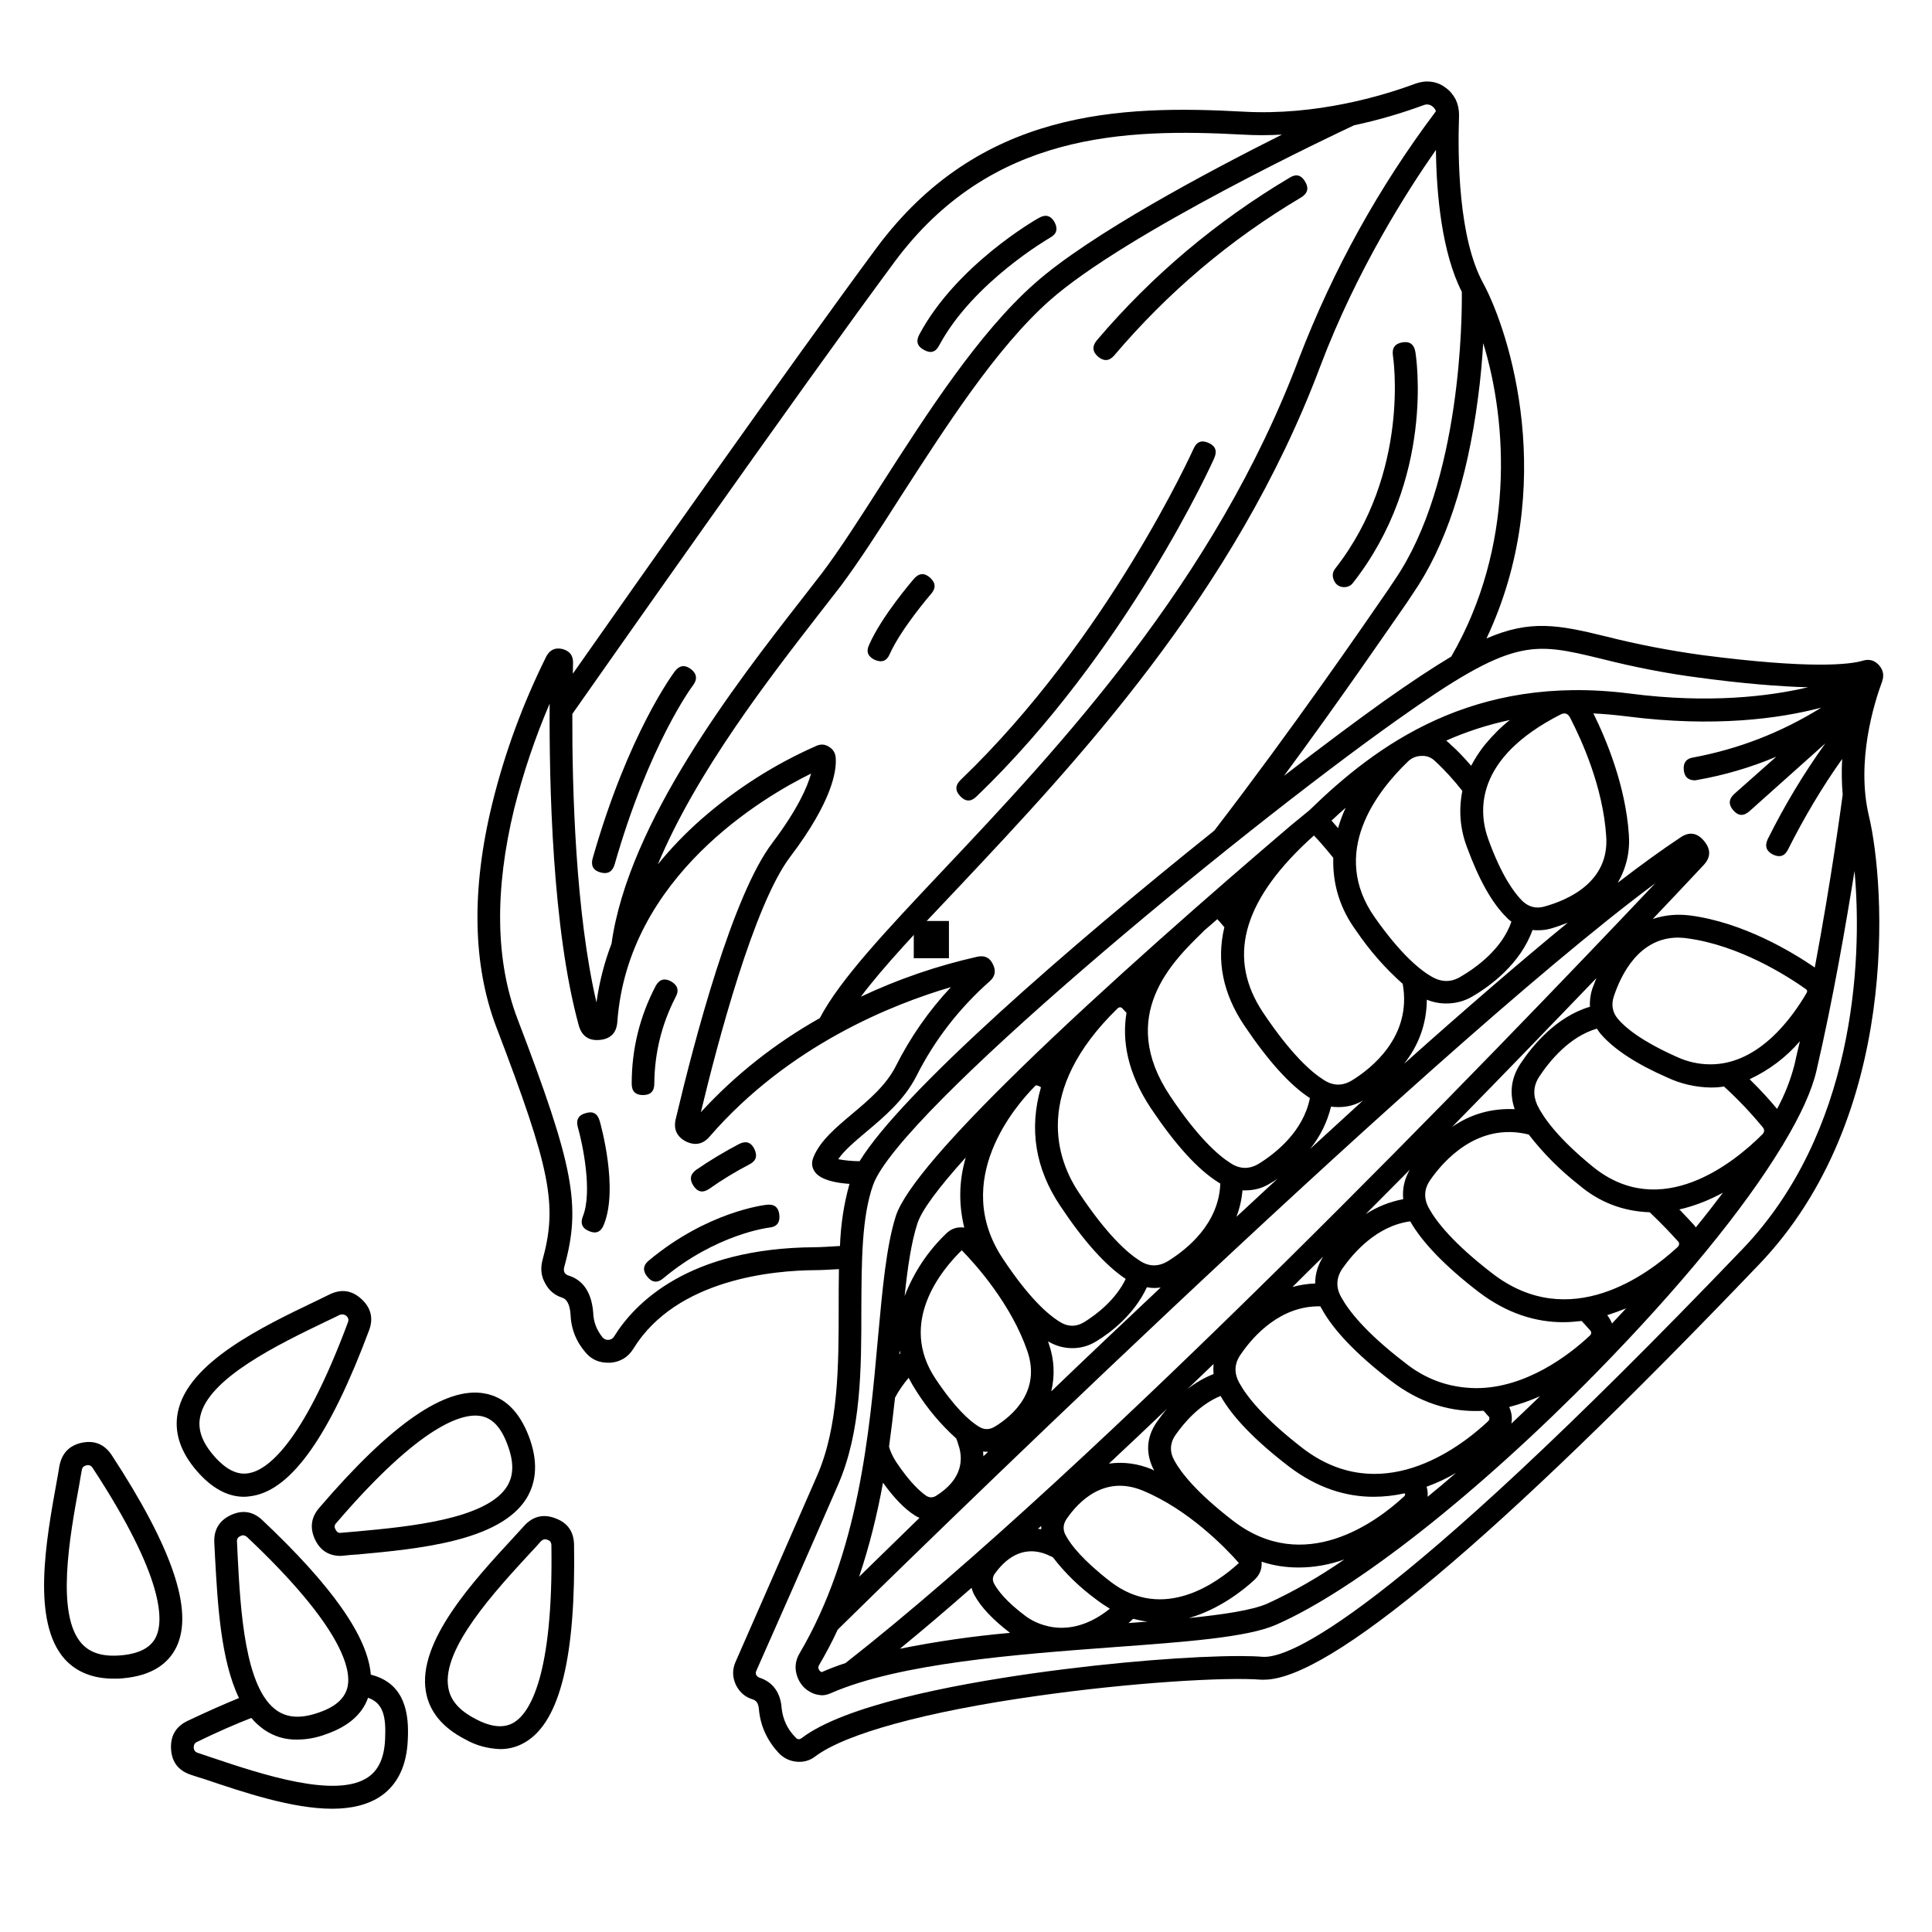
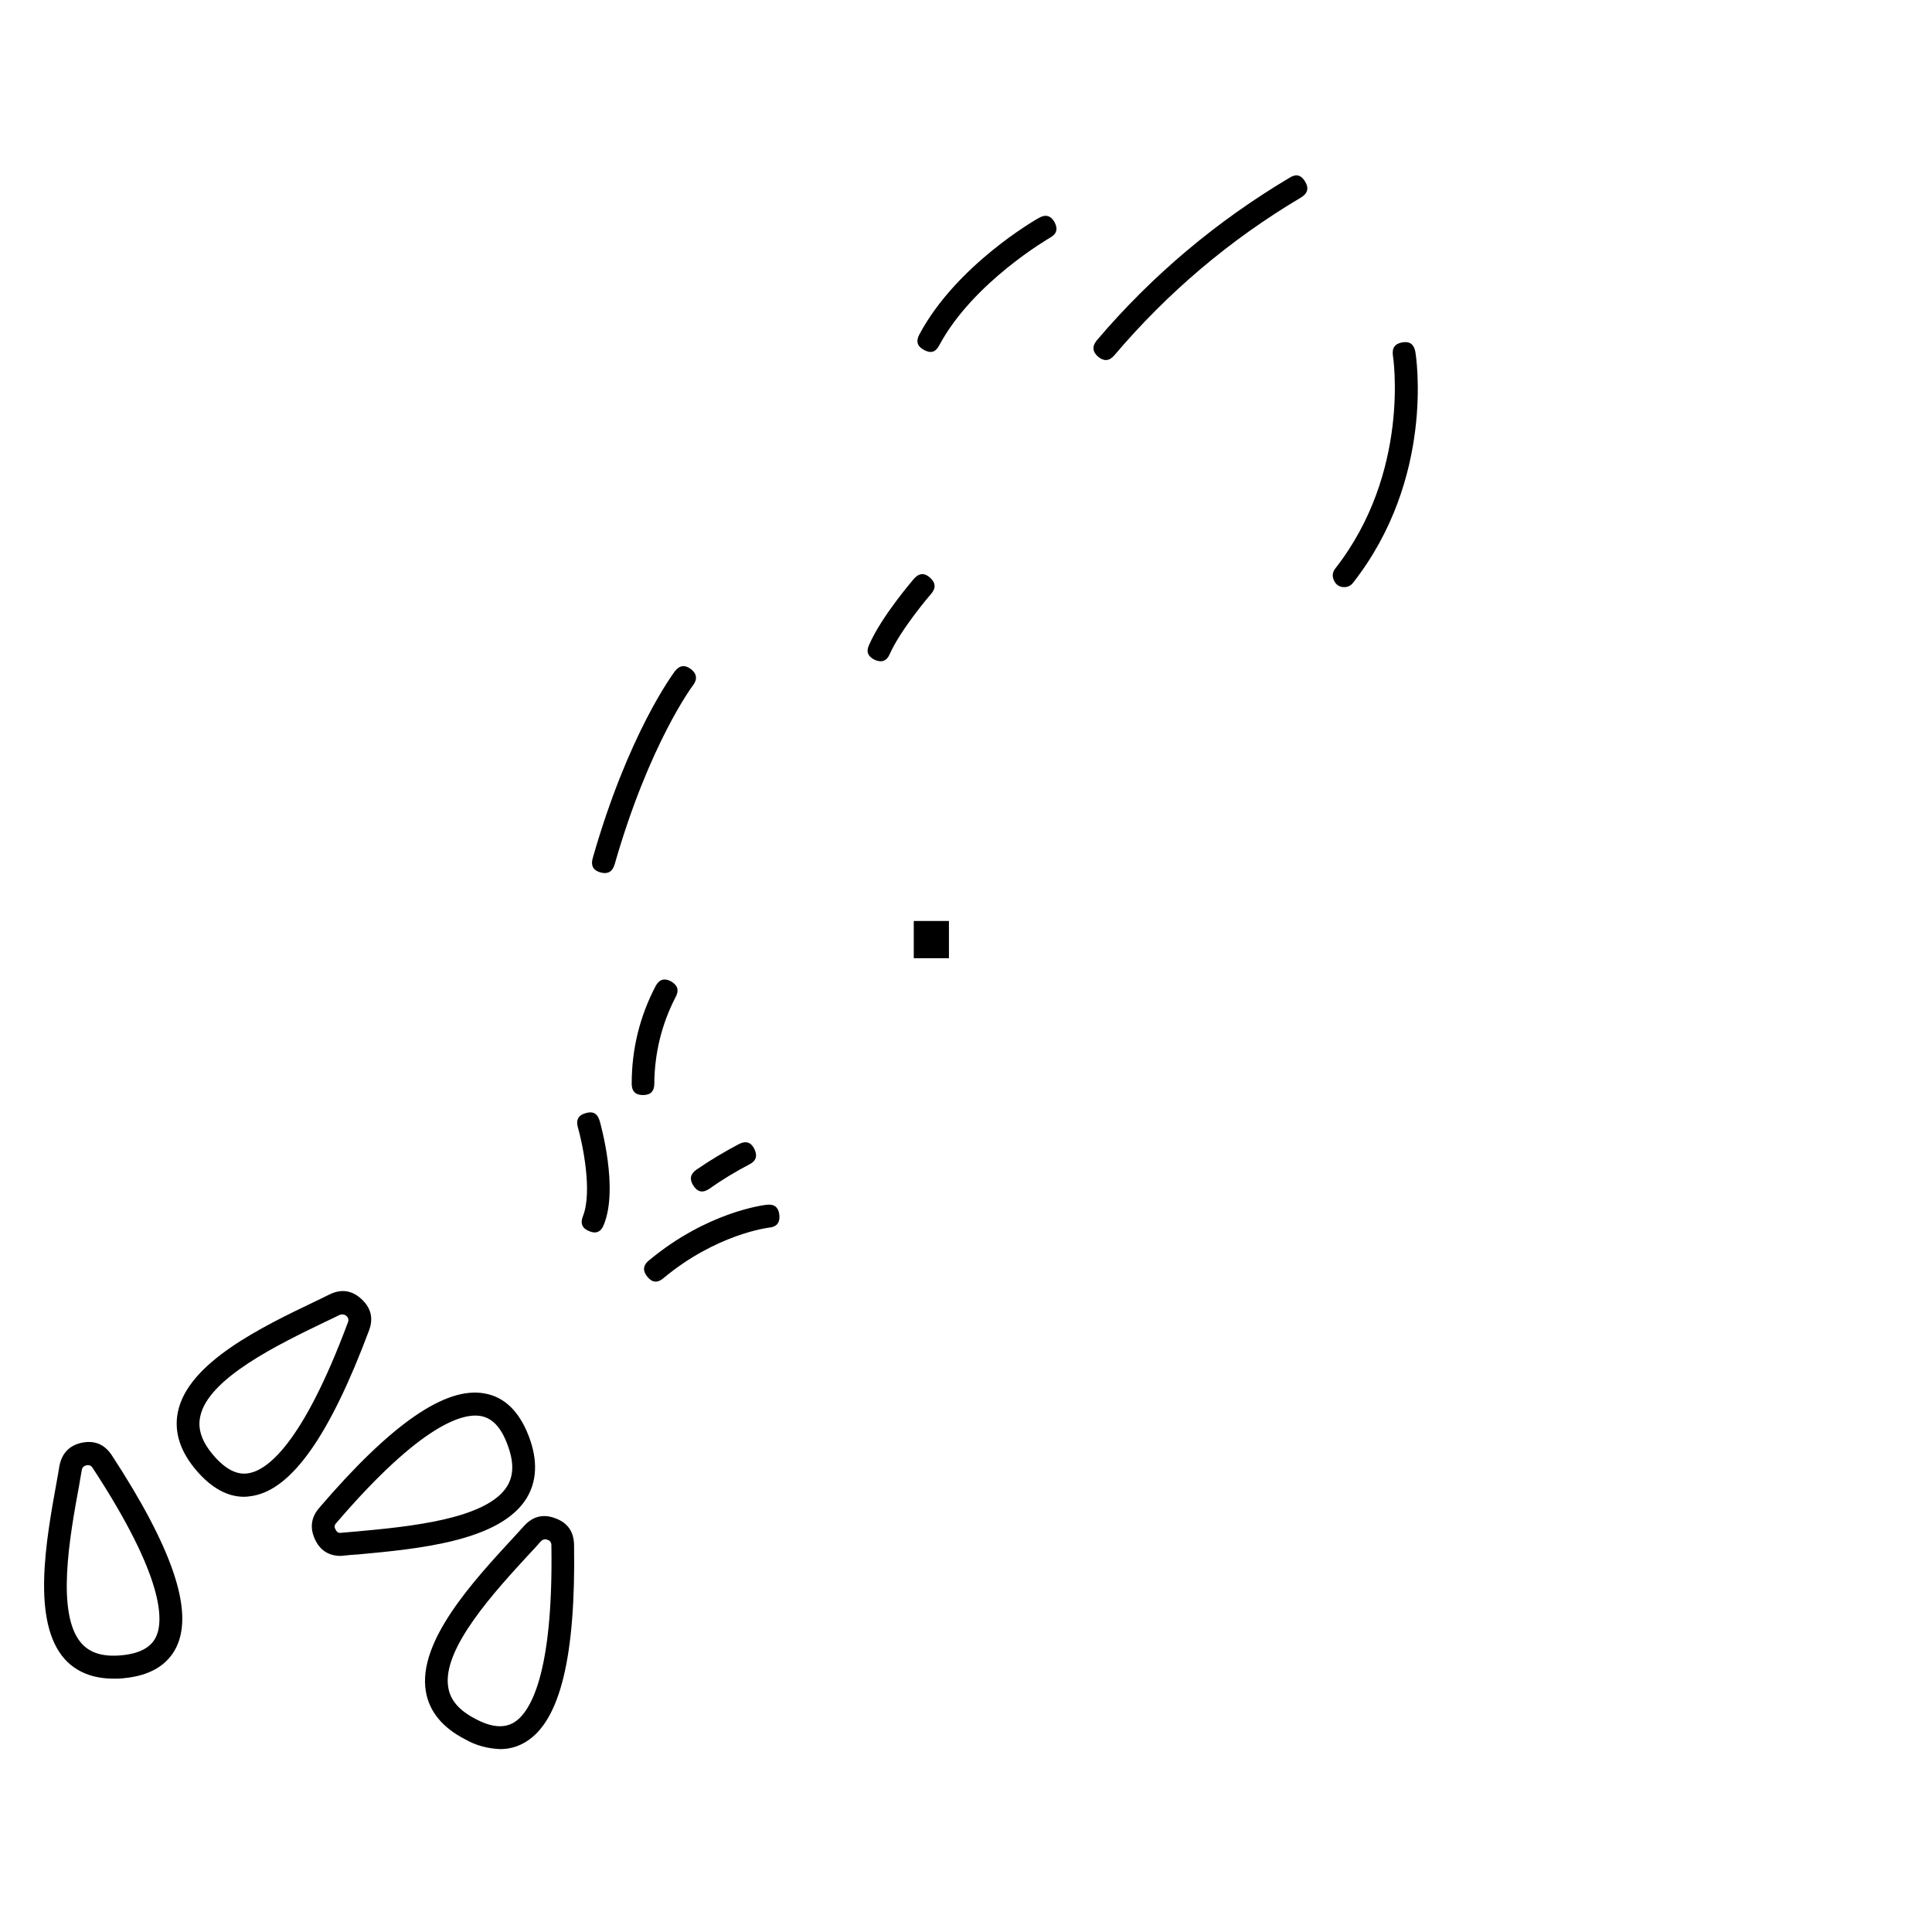
<svg xmlns="http://www.w3.org/2000/svg" width="40" zoomAndPan="magnify" viewBox="0 0 30 30" height="40" preserveAspectRatio="xMidYMid meet" version="1.0">
  <defs>
    <g />
    <clipPath id="dc6ba1f4fd">
      <path d="M 0.484 1.234 L 29.516 1.234 L 29.516 28.09 L 0.484 28.09 Z M 0.484 1.234 " clip-rule="nonzero" />
    </clipPath>
    <clipPath id="c5bb947fe4">
      <path d="M 7 0.234 L 29.516 0.234 L 29.516 27 L 7 27 Z M 7 0.234 " clip-rule="nonzero" />
    </clipPath>
    <clipPath id="7c007ad0d3">
      <path d="M 0.484 21 L 3 21 L 3 26 L 0.484 26 Z M 0.484 21 " clip-rule="nonzero" />
    </clipPath>
    <clipPath id="113ca41186">
      <path d="M 2 22 L 7 22 L 7 27.09 L 2 27.09 Z M 2 22 " clip-rule="nonzero" />
    </clipPath>
    <clipPath id="8ebe3627ca">
      <rect x="0" width="30" y="0" height="28" />
    </clipPath>
  </defs>
  <g fill="#000000" fill-opacity="1">
    <g transform="translate(13.923, 14.879)">
      <g>
        <path d="M 0.266 0 L 0.266 -0.578 L 0.812 -0.578 L 0.812 0 Z M 0.266 0 " />
      </g>
    </g>
  </g>
  <g clip-path="url(#dc6ba1f4fd)">
    <g transform="matrix(1, 0, 0, 1, 0, 1)">
      <g clip-path="url(#8ebe3627ca)">
-         <path fill="#000000" d="M 18.77 5.879 C 18.875 5.926 18.902 6.004 18.855 6.113 C 18.844 6.145 17.496 9.129 15.16 11.371 C 15.074 11.453 14.992 11.449 14.91 11.363 C 14.828 11.277 14.832 11.191 14.918 11.109 C 17.203 8.918 18.52 5.996 18.535 5.965 C 18.582 5.859 18.66 5.828 18.77 5.879 Z M 18.77 5.879 " fill-opacity="1" fill-rule="nonzero" />
        <path fill="#000000" d="M 14.586 4.359 C 14.531 4.469 14.453 4.492 14.348 4.434 C 14.242 4.379 14.219 4.297 14.277 4.191 C 14.852 3.117 16.082 2.41 16.133 2.383 C 16.238 2.324 16.316 2.348 16.375 2.449 C 16.43 2.555 16.41 2.633 16.305 2.691 C 16.293 2.699 15.113 3.379 14.586 4.359 Z M 14.586 4.359 " fill-opacity="1" fill-rule="nonzero" />
        <path fill="#000000" d="M 9.543 12.426 C 9.508 12.539 9.434 12.578 9.324 12.547 C 9.211 12.516 9.172 12.441 9.203 12.328 C 9.758 10.383 10.453 9.461 10.48 9.422 C 10.555 9.328 10.637 9.32 10.73 9.391 C 10.82 9.461 10.832 9.547 10.762 9.641 C 10.754 9.648 10.078 10.555 9.543 12.426 Z M 9.543 12.426 " fill-opacity="1" fill-rule="nonzero" />
        <path fill="#000000" d="M 17.301 4.52 C 17.223 4.609 17.141 4.613 17.051 4.539 C 16.961 4.461 16.957 4.375 17.031 4.285 C 17.891 3.273 18.891 2.434 20.027 1.758 C 20.129 1.695 20.207 1.719 20.266 1.82 C 20.328 1.922 20.305 2.004 20.203 2.066 C 19.102 2.719 18.133 3.539 17.301 4.52 Z M 17.301 4.52 " fill-opacity="1" fill-rule="nonzero" />
        <path fill="#000000" d="M 20.871 8.117 C 20.801 8.117 20.746 8.082 20.715 8.016 C 20.684 7.949 20.688 7.887 20.734 7.828 C 21.906 6.332 21.633 4.539 21.629 4.52 C 21.613 4.402 21.66 4.336 21.777 4.316 C 21.891 4.297 21.957 4.348 21.977 4.461 C 21.992 4.543 22.281 6.426 21.012 8.047 C 20.977 8.094 20.93 8.117 20.871 8.117 Z M 20.871 8.117 " fill-opacity="1" fill-rule="nonzero" />
        <path fill="#000000" d="M 13.816 9.156 C 13.77 9.266 13.691 9.293 13.582 9.246 C 13.477 9.195 13.445 9.117 13.496 9.012 C 13.691 8.566 14.172 8.012 14.191 7.988 C 14.27 7.898 14.352 7.891 14.441 7.969 C 14.531 8.051 14.535 8.133 14.457 8.223 C 14.453 8.227 13.992 8.762 13.816 9.156 Z M 13.816 9.156 " fill-opacity="1" fill-rule="nonzero" />
        <path fill="#000000" d="M 11.91 17.707 C 12.027 17.695 12.09 17.75 12.102 17.867 C 12.113 17.984 12.062 18.051 11.945 18.062 C 11.938 18.062 11.125 18.16 10.301 18.848 C 10.211 18.926 10.125 18.918 10.051 18.824 C 9.977 18.734 9.984 18.648 10.074 18.574 C 10.988 17.812 11.871 17.711 11.91 17.707 Z M 11.91 17.707 " fill-opacity="1" fill-rule="nonzero" />
-         <path fill="#000000" d="M 9.094 16.285 C 9.207 16.25 9.277 16.289 9.312 16.406 C 9.324 16.449 9.609 17.453 9.375 18.02 C 9.332 18.129 9.254 18.164 9.148 18.117 C 9.039 18.074 9.008 17.996 9.051 17.887 C 9.203 17.508 9.047 16.762 8.973 16.504 C 8.941 16.391 8.98 16.316 9.094 16.285 Z M 9.094 16.285 " fill-opacity="1" fill-rule="nonzero" />
+         <path fill="#000000" d="M 9.094 16.285 C 9.207 16.25 9.277 16.289 9.312 16.406 C 9.324 16.449 9.609 17.453 9.375 18.02 C 9.332 18.129 9.254 18.164 9.148 18.117 C 9.039 18.074 9.008 17.996 9.051 17.887 C 9.203 17.508 9.047 16.762 8.973 16.504 C 8.941 16.391 8.98 16.316 9.094 16.285 Z " fill-opacity="1" fill-rule="nonzero" />
        <path fill="#000000" d="M 11.633 17.082 C 11.418 17.195 11.211 17.32 11.012 17.461 C 10.914 17.527 10.832 17.512 10.766 17.41 C 10.703 17.312 10.719 17.23 10.812 17.164 C 11.027 17.016 11.25 16.883 11.48 16.762 C 11.586 16.711 11.664 16.738 11.715 16.844 C 11.766 16.953 11.738 17.031 11.633 17.082 Z M 11.633 17.082 " fill-opacity="1" fill-rule="nonzero" />
        <path fill="#000000" d="M 10.426 14.242 C 10.527 14.305 10.547 14.383 10.488 14.488 C 10.273 14.906 10.164 15.355 10.16 15.828 C 10.16 15.945 10.102 16.004 9.984 16.004 C 9.867 16.004 9.809 15.945 9.809 15.828 C 9.809 15.289 9.934 14.781 10.184 14.305 C 10.242 14.203 10.324 14.184 10.426 14.242 Z M 10.426 14.242 " fill-opacity="1" fill-rule="nonzero" />
        <g clip-path="url(#c5bb947fe4)">
-           <path fill="#000000" d="M 29.02 11.668 C 29.277 12.746 29.516 16.34 27.312 18.637 C 23.219 22.914 20.633 25.082 19.629 25.082 C 19.613 25.082 19.598 25.082 19.582 25.082 C 19.031 25.039 17.57 25.125 16.09 25.336 C 14.375 25.578 13.125 25.922 12.66 26.273 C 12.574 26.34 12.473 26.367 12.363 26.355 C 12.258 26.344 12.164 26.297 12.09 26.219 C 11.914 26.027 11.809 25.805 11.785 25.547 C 11.777 25.434 11.734 25.402 11.684 25.387 C 11.562 25.348 11.477 25.27 11.422 25.152 C 11.371 25.035 11.371 24.918 11.422 24.805 C 11.699 24.172 12.234 22.957 12.688 21.914 C 13.02 21.152 13.023 20.215 13.023 19.312 C 13.023 19.105 13.023 18.902 13.027 18.707 C 12.891 18.715 12.746 18.723 12.656 18.723 C 12.031 18.727 10.508 18.852 9.836 19.941 C 9.754 20.074 9.637 20.145 9.484 20.16 C 9.469 20.16 9.457 20.16 9.441 20.16 C 9.305 20.16 9.191 20.113 9.102 20.012 C 8.949 19.84 8.867 19.637 8.859 19.406 C 8.848 19.262 8.805 19.176 8.734 19.152 C 8.613 19.113 8.523 19.039 8.465 18.926 C 8.402 18.816 8.391 18.699 8.422 18.574 C 8.66 17.711 8.555 17.168 7.707 14.949 C 7.34 13.984 7.316 12.812 7.645 11.473 C 7.84 10.68 8.121 9.922 8.484 9.191 C 8.539 9.09 8.621 9.051 8.734 9.078 C 8.848 9.109 8.902 9.18 8.898 9.297 C 8.898 9.348 8.895 9.402 8.895 9.461 C 9.793 8.18 12.328 4.582 13.609 2.852 C 15.207 0.699 17.391 0.629 19.312 0.734 C 20.441 0.797 21.473 0.488 21.984 0.297 C 22.062 0.27 22.145 0.258 22.227 0.27 C 22.309 0.281 22.383 0.312 22.449 0.363 C 22.516 0.41 22.566 0.473 22.605 0.547 C 22.641 0.625 22.656 0.703 22.656 0.785 C 22.633 1.461 22.648 2.699 23.031 3.398 C 23.445 4.164 24.199 6.547 23.082 8.914 C 23.758 8.621 24.191 8.699 24.938 8.883 C 25.43 9.008 25.926 9.102 26.43 9.172 C 28.117 9.391 28.723 9.32 28.93 9.258 C 29.027 9.23 29.109 9.254 29.176 9.328 C 29.242 9.402 29.258 9.484 29.227 9.578 C 29.098 9.926 28.82 10.824 29.02 11.668 Z M 8.535 9.926 C 8.309 10.453 8.125 11 7.984 11.559 C 7.676 12.828 7.695 13.926 8.035 14.82 C 8.91 17.109 9.027 17.719 8.762 18.672 C 8.742 18.746 8.77 18.793 8.844 18.812 C 8.996 18.863 9.18 19 9.211 19.379 C 9.215 19.527 9.266 19.656 9.359 19.77 C 9.387 19.797 9.414 19.809 9.453 19.805 C 9.488 19.801 9.516 19.785 9.535 19.754 C 9.852 19.242 10.68 18.379 12.652 18.367 C 12.746 18.367 12.91 18.355 13.043 18.348 C 13.055 18.02 13.102 17.699 13.191 17.383 C 12.996 17.371 12.762 17.328 12.664 17.211 C 12.605 17.137 12.594 17.055 12.633 16.965 C 12.738 16.711 12.977 16.512 13.227 16.301 C 13.488 16.082 13.758 15.855 13.91 15.555 C 14.137 15.105 14.422 14.695 14.766 14.328 C 13.871 14.59 12.25 15.227 11.016 16.652 C 10.914 16.77 10.789 16.793 10.648 16.723 C 10.508 16.648 10.457 16.535 10.492 16.379 C 10.789 15.125 11.375 12.902 11.992 12.09 C 12.387 11.566 12.539 11.215 12.594 11.012 C 11.863 11.371 9.75 12.605 9.586 14.867 C 9.574 15.039 9.48 15.133 9.312 15.148 C 9.145 15.164 9.035 15.09 8.988 14.926 C 8.574 13.426 8.527 11.16 8.535 9.926 Z M 19.293 1.09 C 17.461 0.992 15.383 1.055 13.891 3.066 C 12.406 5.07 9.238 9.586 8.887 10.086 C 8.883 11.254 8.938 13.18 9.262 14.566 C 9.305 14.254 9.383 13.949 9.496 13.652 C 9.758 11.766 11.43 9.613 12.434 8.324 C 12.559 8.164 12.672 8.016 12.77 7.891 C 13.047 7.523 13.359 7.035 13.691 6.516 C 14.398 5.414 15.199 4.168 16.066 3.402 C 16.922 2.641 18.762 1.664 19.906 1.09 C 19.703 1.102 19.496 1.102 19.293 1.09 Z M 22.242 0.652 C 22.203 0.621 22.156 0.613 22.105 0.633 C 21.754 0.762 21.395 0.867 21.027 0.945 C 20.781 1.059 17.484 2.613 16.297 3.668 C 15.469 4.402 14.684 5.629 13.988 6.707 C 13.652 7.234 13.332 7.73 13.051 8.105 C 12.949 8.234 12.836 8.383 12.707 8.547 C 11.957 9.516 10.816 10.98 10.215 12.422 C 10.418 12.172 10.641 11.941 10.883 11.727 C 11.422 11.254 12.02 10.871 12.676 10.582 C 12.746 10.551 12.812 10.555 12.875 10.598 C 12.938 10.637 12.973 10.695 12.977 10.77 C 12.992 10.977 12.918 11.449 12.27 12.305 C 11.707 13.047 11.141 15.195 10.883 16.27 C 11.422 15.684 12.039 15.199 12.73 14.809 C 13.043 14.211 13.75 13.461 14.637 12.52 C 16.422 10.629 18.863 8.043 20.172 4.562 C 20.703 3.184 21.41 1.906 22.297 0.727 C 22.285 0.695 22.27 0.672 22.242 0.652 Z M 22.699 3.531 C 22.391 2.926 22.305 2.027 22.297 1.328 C 21.859 1.953 21.066 3.191 20.5 4.691 C 19.168 8.234 16.695 10.852 14.895 12.766 C 14.262 13.434 13.723 14.004 13.367 14.477 C 13.949 14.203 14.551 13.996 15.18 13.855 C 15.289 13.832 15.371 13.871 15.418 13.973 C 15.469 14.074 15.453 14.164 15.367 14.238 C 14.895 14.656 14.512 15.148 14.227 15.715 C 14.039 16.082 13.727 16.344 13.453 16.574 C 13.277 16.723 13.109 16.863 13.016 17 C 13.125 17.02 13.234 17.031 13.348 17.031 C 14 15.965 16.609 13.695 18.855 11.898 C 20.059 10.332 21.148 8.75 21.559 8.152 L 21.652 8.012 C 22.699 6.492 22.703 3.883 22.699 3.531 Z M 23.031 4.328 C 23.016 4.578 22.992 4.871 22.949 5.188 C 22.781 6.473 22.441 7.488 21.941 8.215 L 21.848 8.355 C 21.527 8.816 20.809 9.867 19.938 11.047 C 20.539 10.582 21.074 10.184 21.484 9.891 C 21.898 9.598 22.242 9.371 22.535 9.195 C 23.52 7.496 23.414 5.57 23.031 4.328 Z M 28.605 10.785 C 28.289 11.23 28.012 11.699 27.766 12.188 C 27.715 12.293 27.637 12.32 27.531 12.27 C 27.43 12.219 27.398 12.141 27.449 12.031 C 27.707 11.512 28.004 11.016 28.344 10.543 L 27.164 11.598 C 27.074 11.676 26.992 11.672 26.914 11.582 C 26.836 11.492 26.844 11.406 26.93 11.328 L 27.582 10.75 C 27.184 10.918 26.77 11.039 26.344 11.113 C 26.336 11.113 26.328 11.117 26.32 11.117 C 26.211 11.117 26.152 11.059 26.145 10.949 C 26.137 10.84 26.188 10.777 26.293 10.762 C 27.004 10.629 27.664 10.371 28.281 9.988 C 27.629 10.16 26.621 10.297 25.27 10.125 C 25.086 10.102 24.914 10.086 24.742 10.078 C 24.945 10.488 25.242 11.203 25.293 11.961 C 25.312 12.227 25.254 12.477 25.121 12.707 C 25.492 12.422 25.816 12.188 26.094 12.004 C 26.23 11.91 26.355 11.93 26.461 12.059 C 26.57 12.191 26.566 12.316 26.449 12.438 C 26.238 12.664 25.973 12.945 25.664 13.27 C 25.852 13.207 26.043 13.191 26.242 13.215 C 27.074 13.324 27.832 13.785 28.18 14.023 C 28.438 12.648 28.594 11.484 28.613 11.34 C 28.598 11.156 28.594 10.973 28.605 10.785 Z M 20.703 12.32 C 20.598 12.191 20.496 12.07 20.402 11.973 L 20.387 11.988 C 20.359 12.012 20.332 12.039 20.297 12.07 C 19.281 13.023 19.059 13.891 19.613 14.723 C 20.047 15.371 20.363 15.648 20.551 15.766 C 20.695 15.863 20.844 15.867 20.992 15.777 C 21.285 15.598 21.93 15.098 21.781 14.277 C 21.508 14.035 21.266 13.758 21.059 13.453 C 20.812 13.117 20.691 12.738 20.703 12.32 Z M 20.895 11.543 C 20.82 11.609 20.746 11.676 20.676 11.742 C 20.707 11.781 20.742 11.816 20.777 11.859 C 20.809 11.75 20.848 11.645 20.895 11.543 Z M 19.012 13.398 C 18.977 13.359 18.941 13.312 18.902 13.273 C 18.836 13.332 18.766 13.391 18.699 13.449 L 18.672 13.477 C 18.207 13.93 17.34 14.773 18.168 16.016 C 18.598 16.66 18.914 16.938 19.105 17.059 C 19.25 17.156 19.398 17.16 19.547 17.07 C 19.805 16.91 20.238 16.57 20.34 16.051 C 20.027 15.848 19.688 15.469 19.32 14.922 C 18.988 14.426 18.887 13.918 19.012 13.398 Z M 17.492 14.727 C 17.473 14.703 17.449 14.684 17.434 14.664 C 17.418 14.648 17.391 14.621 17.348 14.664 C 16.031 15.949 16.41 17.012 16.758 17.527 C 17.188 18.172 17.504 18.453 17.695 18.574 C 17.84 18.672 17.988 18.672 18.137 18.582 C 18.438 18.395 18.926 18 18.949 17.379 C 18.938 17.371 18.93 17.367 18.918 17.359 C 18.598 17.16 18.25 16.773 17.875 16.215 C 17.5 15.652 17.422 15.152 17.492 14.727 Z M 16.164 15.883 C 16.141 15.867 16.113 15.855 16.086 15.852 L 16.062 15.875 C 15.781 16.16 14.758 17.324 15.574 18.547 C 15.973 19.148 16.266 19.406 16.441 19.516 C 16.574 19.605 16.707 19.609 16.84 19.527 C 17.02 19.414 17.32 19.191 17.48 18.859 C 17.168 18.652 16.828 18.273 16.465 17.727 C 16.074 17.145 15.977 16.527 16.164 15.883 Z M 13.898 20.703 C 13.871 20.949 13.84 21.207 13.805 21.465 C 13.828 21.547 13.867 21.625 13.914 21.699 C 14.133 22.027 14.293 22.164 14.383 22.227 C 14.434 22.258 14.48 22.258 14.531 22.23 C 14.957 21.965 14.957 21.645 14.879 21.426 C 14.871 21.395 14.859 21.363 14.848 21.336 C 14.609 21.121 14.406 20.879 14.234 20.609 C 14.188 20.539 14.148 20.469 14.109 20.395 C 14.031 20.488 13.957 20.59 13.898 20.703 Z M 13.98 20.016 C 13.977 20 13.973 19.984 13.969 19.969 C 13.969 19.988 13.965 20.012 13.965 20.031 C 13.969 20.023 13.973 20.02 13.98 20.016 Z M 19.238 23.27 C 19.238 23.27 19.238 23.266 19.234 23.266 C 19.023 23.027 18.453 22.441 17.75 22.148 C 17.152 21.898 16.75 22.312 16.562 22.586 C 16.504 22.672 16.5 22.762 16.555 22.852 C 16.629 22.988 16.809 23.223 17.242 23.559 C 18.07 24.195 18.91 23.57 19.238 23.27 Z M 17.523 24.203 C 17.621 24.195 17.723 24.188 17.82 24.18 C 17.746 24.172 17.672 24.156 17.598 24.137 C 17.594 24.141 17.586 24.145 17.582 24.148 C 17.562 24.168 17.543 24.188 17.523 24.203 Z M 22.168 22.242 C 22.312 22.125 22.461 22 22.609 21.871 C 22.465 21.957 22.312 22.027 22.152 22.086 C 22.168 22.137 22.172 22.188 22.168 22.242 Z M 23.102 21.074 C 23.137 21.039 23.137 21.008 23.098 20.977 C 23.078 20.953 23.059 20.93 23.035 20.906 C 22.992 20.91 22.953 20.91 22.91 20.91 C 22.488 20.91 22.039 20.781 21.594 20.438 C 21.059 20.027 20.699 19.648 20.52 19.316 C 20.512 19.309 20.508 19.297 20.504 19.285 C 19.891 19.27 19.465 19.738 19.266 20.031 C 19.164 20.176 19.16 20.324 19.246 20.477 C 19.355 20.676 19.613 21.012 20.223 21.484 C 21.426 22.41 22.637 21.508 23.102 21.074 Z M 23.469 21.105 C 23.617 20.965 23.766 20.824 23.914 20.68 C 23.758 20.75 23.598 20.805 23.434 20.848 C 23.473 20.93 23.484 21.016 23.469 21.105 Z M 24.684 19.742 C 24.719 19.711 24.715 19.676 24.68 19.645 C 24.641 19.602 24.602 19.555 24.559 19.512 C 24.465 19.523 24.367 19.531 24.273 19.531 C 23.855 19.531 23.406 19.402 22.957 19.059 C 22.438 18.66 22.082 18.289 21.898 17.965 C 21.379 18.035 21.02 18.449 20.844 18.699 C 20.746 18.844 20.742 18.996 20.828 19.145 C 20.938 19.344 21.191 19.68 21.805 20.152 C 22.133 20.418 22.504 20.551 22.922 20.555 C 23.695 20.555 24.367 20.039 24.684 19.742 Z M 26.051 18.363 C 26.082 18.328 26.082 18.297 26.047 18.266 C 25.953 18.16 25.805 18.004 25.617 17.824 C 25.199 17.809 24.832 17.668 24.512 17.395 C 24.223 17.168 23.965 16.91 23.738 16.617 C 22.938 16.418 22.406 17.039 22.211 17.32 C 22.109 17.465 22.105 17.613 22.191 17.766 C 22.301 17.965 22.559 18.301 23.172 18.773 C 24.371 19.699 25.582 18.797 26.051 18.363 Z M 24.957 19.422 C 24.988 19.461 25.012 19.504 25.031 19.551 C 25.105 19.473 25.176 19.395 25.25 19.316 C 25.152 19.355 25.055 19.391 24.957 19.422 Z M 27.367 16.613 C 27.375 16.605 27.379 16.598 27.383 16.59 L 27.387 16.586 C 27.398 16.559 27.395 16.531 27.375 16.508 C 27.188 16.281 26.988 16.07 26.77 15.871 C 26.703 15.883 26.633 15.887 26.566 15.887 C 26.332 15.883 26.105 15.832 25.895 15.734 C 25.41 15.523 25.062 15.293 24.859 15.059 C 24.836 15.031 24.816 15.004 24.797 14.973 C 24.371 15.094 24.059 15.48 23.906 15.711 C 23.809 15.855 23.801 16.004 23.871 16.16 C 23.965 16.352 24.188 16.672 24.734 17.117 C 25.793 17.977 26.93 17.051 27.367 16.613 Z M 26.078 17.781 C 26.172 17.879 26.25 17.961 26.309 18.027 C 26.316 18.039 26.324 18.047 26.332 18.059 C 26.484 17.875 26.621 17.695 26.754 17.52 C 26.539 17.637 26.312 17.727 26.074 17.781 Z M 27.168 15.758 C 27.344 15.93 27.488 16.09 27.594 16.219 C 27.711 16.004 27.801 15.777 27.863 15.539 C 27.891 15.414 27.918 15.293 27.949 15.168 C 27.73 15.422 27.469 15.617 27.168 15.758 Z M 28.055 14.414 C 28.066 14.395 28.062 14.375 28.047 14.363 C 27.762 14.16 27.008 13.676 26.195 13.57 C 26.152 13.562 26.105 13.562 26.059 13.559 C 25.457 13.559 25.176 14.121 25.059 14.473 C 25.016 14.605 25.039 14.723 25.125 14.824 C 25.242 14.961 25.492 15.168 26.035 15.41 C 26.203 15.488 26.379 15.527 26.562 15.527 C 27.32 15.527 27.84 14.785 28.055 14.414 Z M 23.613 15.512 C 23.793 15.242 24.16 14.789 24.688 14.633 C 24.684 14.539 24.695 14.449 24.723 14.359 C 24.746 14.301 24.766 14.242 24.789 14.188 C 24.137 14.867 23.375 15.656 22.547 16.5 C 22.84 16.297 23.164 16.207 23.52 16.223 C 23.434 15.973 23.465 15.734 23.613 15.512 Z M 21.891 17.164 C 21.664 17.391 21.438 17.621 21.207 17.852 C 21.387 17.738 21.578 17.66 21.789 17.621 C 21.773 17.457 21.809 17.305 21.891 17.164 Z M 20.547 18.512 C 20.387 18.668 20.23 18.824 20.07 18.984 C 20.184 18.953 20.301 18.934 20.422 18.93 C 20.422 18.777 20.465 18.641 20.547 18.512 Z M 21.812 22.188 C 21.656 22.223 21.492 22.242 21.328 22.242 C 20.91 22.242 20.461 22.113 20.012 21.77 C 19.492 21.371 19.137 21.004 18.953 20.676 C 18.613 20.816 18.375 21.109 18.254 21.281 C 18.164 21.41 18.16 21.547 18.238 21.684 C 18.34 21.867 18.578 22.176 19.145 22.613 C 20.254 23.469 21.375 22.633 21.805 22.234 C 21.82 22.219 21.824 22.203 21.812 22.188 Z M 18.844 20.18 C 18.707 20.312 18.574 20.441 18.438 20.57 C 18.562 20.473 18.695 20.395 18.844 20.336 C 18.84 20.285 18.84 20.234 18.844 20.18 Z M 20.164 23.34 C 19.969 23.34 19.777 23.312 19.59 23.25 C 19.598 23.363 19.562 23.453 19.48 23.531 C 19.32 23.68 18.941 23.988 18.461 24.125 C 19 24.07 19.441 24.004 19.676 23.902 C 20.094 23.711 20.492 23.48 20.875 23.215 C 20.645 23.297 20.406 23.34 20.164 23.34 Z M 17.965 21.078 C 18.016 21.008 18.066 20.938 18.121 20.875 C 17.82 21.164 17.52 21.445 17.219 21.727 C 17.449 21.695 17.672 21.727 17.887 21.816 C 17.898 21.824 17.91 21.828 17.922 21.836 C 17.785 21.574 17.797 21.32 17.965 21.078 Z M 17.027 23.84 C 16.77 23.652 16.543 23.434 16.348 23.18 C 16.316 23.168 16.289 23.152 16.262 23.141 C 15.871 22.98 15.602 23.219 15.441 23.445 C 15.41 23.496 15.41 23.543 15.438 23.594 C 15.496 23.699 15.625 23.871 15.93 24.098 C 16.035 24.176 16.566 24.516 17.234 23.98 C 17.164 23.938 17.094 23.891 17.027 23.84 Z M 16.168 22.746 C 16.168 22.73 16.168 22.711 16.168 22.695 C 16.152 22.711 16.133 22.727 16.117 22.738 C 16.137 22.742 16.152 22.742 16.168 22.746 Z M 15.129 23.766 C 15.109 23.73 15.098 23.695 15.086 23.656 C 14.703 23.992 14.332 24.309 13.973 24.602 C 14.539 24.488 15.109 24.406 15.684 24.355 C 15.418 24.152 15.23 23.953 15.129 23.766 Z M 25.703 12.715 C 22.035 15.438 13.492 23.828 13.008 24.305 C 12.922 24.492 12.824 24.676 12.719 24.855 C 12.707 24.875 12.703 24.895 12.711 24.914 C 12.719 24.938 12.734 24.953 12.758 24.965 C 12.875 24.914 12.996 24.867 13.129 24.824 C 17.02 21.777 23.234 15.324 25.703 12.715 Z M 24.344 13.328 C 24.254 13.363 24.164 13.395 24.07 13.422 C 24.008 13.438 23.945 13.445 23.883 13.445 C 23.855 13.445 23.828 13.445 23.797 13.441 C 23.609 13.965 23.145 14.309 22.863 14.473 C 22.738 14.547 22.602 14.582 22.457 14.582 C 22.352 14.582 22.25 14.562 22.156 14.523 C 22.152 14.898 22.031 15.23 21.801 15.52 C 22.777 14.648 23.625 13.918 24.344 13.328 Z M 21.176 16.078 L 21.176 16.082 C 21.055 16.156 20.926 16.191 20.781 16.191 C 20.746 16.191 20.707 16.188 20.668 16.184 C 20.609 16.426 20.5 16.645 20.344 16.84 C 20.629 16.578 20.906 16.324 21.176 16.078 Z M 19.84 17.301 C 19.801 17.328 19.766 17.352 19.73 17.371 C 19.609 17.449 19.48 17.484 19.336 17.484 C 19.324 17.484 19.309 17.484 19.293 17.484 C 19.281 17.625 19.25 17.762 19.199 17.895 C 19.418 17.691 19.629 17.496 19.84 17.301 Z M 16.324 20.605 C 16.859 20.09 17.434 19.547 18.023 18.992 C 17.992 18.996 17.961 19 17.926 19 C 17.887 19 17.848 18.996 17.809 18.988 C 17.609 19.418 17.242 19.695 17.023 19.828 C 16.91 19.898 16.785 19.934 16.652 19.934 C 16.516 19.934 16.391 19.898 16.273 19.828 C 16.277 19.84 16.281 19.852 16.285 19.863 C 16.371 20.109 16.383 20.355 16.324 20.605 Z M 15.344 21.543 C 15.336 21.543 15.332 21.543 15.324 21.543 C 15.305 21.543 15.285 21.543 15.266 21.539 C 15.266 21.562 15.27 21.59 15.27 21.613 Z M 14.281 22.57 C 14.25 22.559 14.223 22.543 14.199 22.527 C 14.047 22.43 13.883 22.262 13.711 22.023 C 13.621 22.52 13.5 23.008 13.34 23.484 C 13.59 23.242 13.906 22.93 14.281 22.566 Z M 14.691 18.156 C 14.77 18.078 14.863 18.047 14.973 18.062 C 14.883 17.695 14.891 17.332 14.996 16.973 C 14.57 17.445 14.312 17.793 14.246 17.996 C 14.152 18.285 14.094 18.672 14.047 19.125 C 14.191 18.754 14.406 18.43 14.691 18.156 Z M 14.938 18.418 C 14.934 18.418 14.934 18.414 14.934 18.414 C 14.613 18.727 13.945 19.539 14.527 20.41 C 14.832 20.867 15.055 21.062 15.188 21.145 C 15.273 21.203 15.359 21.207 15.449 21.152 C 15.73 20.98 16.164 20.598 15.953 19.98 C 15.703 19.254 15.16 18.645 14.938 18.418 Z M 21.348 13.246 C 21.754 13.824 22.059 14.07 22.242 14.172 C 22.391 14.254 22.539 14.254 22.684 14.164 C 22.926 14.023 23.324 13.734 23.469 13.312 C 23.441 13.289 23.414 13.27 23.391 13.242 C 23.168 13.023 22.965 12.66 22.781 12.16 C 22.672 11.875 22.648 11.582 22.707 11.281 C 22.578 11.117 22.438 10.961 22.285 10.82 C 22.227 10.762 22.156 10.734 22.078 10.738 C 21.996 10.738 21.926 10.766 21.867 10.82 C 21.371 11.297 20.641 12.242 21.348 13.246 Z M 22.523 10.559 C 22.637 10.66 22.742 10.773 22.844 10.891 C 22.906 10.773 22.977 10.664 23.059 10.562 C 23.176 10.422 23.301 10.293 23.445 10.18 C 23.102 10.254 22.773 10.359 22.457 10.5 C 22.48 10.52 22.504 10.539 22.523 10.559 Z M 23.113 12.039 C 23.316 12.598 23.512 12.863 23.637 12.988 C 23.734 13.082 23.848 13.113 23.977 13.078 C 24.359 12.973 24.992 12.691 24.941 11.984 C 24.891 11.223 24.566 10.504 24.379 10.141 C 24.344 10.078 24.297 10.062 24.234 10.094 C 22.891 10.777 22.953 11.605 23.113 12.039 Z M 28.797 12.523 C 28.664 13.352 28.465 14.508 28.207 15.621 C 28.137 15.93 27.961 16.316 27.695 16.758 C 27.688 16.773 27.676 16.793 27.664 16.809 C 27.082 17.77 26.086 18.988 24.801 20.301 C 22.945 22.195 21.031 23.699 19.812 24.23 C 19.367 24.426 18.402 24.496 17.281 24.578 C 15.805 24.688 13.969 24.824 12.898 25.293 C 12.855 25.312 12.809 25.324 12.762 25.324 C 12.711 25.32 12.66 25.312 12.613 25.289 C 12.5 25.238 12.422 25.152 12.379 25.031 C 12.336 24.906 12.348 24.789 12.414 24.676 C 13.332 23.117 13.5 21.266 13.633 19.773 C 13.703 19.012 13.762 18.352 13.91 17.883 C 14.051 17.449 14.812 16.602 15.809 15.629 C 15.824 15.613 15.836 15.602 15.848 15.59 C 15.848 15.59 15.852 15.586 15.852 15.586 C 17.156 14.316 18.84 12.844 20.051 11.812 L 20.332 11.582 C 21.371 10.57 22.871 9.457 25.312 9.77 C 26.547 9.93 27.477 9.809 28.039 9.68 C 28.051 9.68 28.062 9.676 28.07 9.672 C 27.621 9.66 27.055 9.613 26.387 9.523 C 25.871 9.457 25.359 9.355 24.855 9.227 C 23.785 8.969 23.496 8.898 21.688 10.184 C 19.145 11.988 13.965 16.277 13.559 17.395 C 13.379 17.898 13.379 18.586 13.375 19.312 C 13.375 20.254 13.375 21.227 13.012 22.059 C 12.559 23.102 12.023 24.316 11.742 24.949 C 11.734 24.969 11.734 24.988 11.742 25.008 C 11.754 25.027 11.77 25.043 11.793 25.051 C 12 25.117 12.121 25.285 12.137 25.523 C 12.156 25.699 12.227 25.852 12.352 25.977 C 12.379 26.012 12.414 26.016 12.449 25.988 C 13.113 25.484 14.77 25.164 16.039 24.984 C 17.336 24.801 18.551 24.715 19.25 24.715 C 19.391 24.715 19.512 24.719 19.609 24.727 C 19.996 24.754 21.504 24.191 27.062 18.391 C 28.773 16.602 28.93 13.98 28.797 12.523 Z M 28.797 12.523 " fill-opacity="1" fill-rule="nonzero" />
-         </g>
+           </g>
        <path fill="#000000" d="M 8.629 22.578 C 8.816 22.648 8.91 22.785 8.914 22.988 C 8.941 24.715 8.699 25.715 8.172 26.043 C 8.047 26.121 7.914 26.16 7.766 26.16 C 7.574 26.152 7.391 26.105 7.223 26.008 C 6.871 25.828 6.664 25.574 6.613 25.266 C 6.48 24.492 7.348 23.551 7.984 22.863 C 8.039 22.801 8.09 22.746 8.141 22.691 C 8.277 22.543 8.441 22.504 8.629 22.578 Z M 6.961 25.203 C 6.992 25.402 7.133 25.562 7.383 25.691 C 7.633 25.824 7.832 25.84 7.988 25.742 C 8.215 25.598 8.594 25.051 8.562 22.996 C 8.562 22.953 8.543 22.922 8.5 22.91 C 8.492 22.906 8.48 22.902 8.465 22.902 C 8.441 22.902 8.418 22.914 8.398 22.934 C 8.352 22.988 8.297 23.047 8.242 23.105 C 7.691 23.703 6.855 24.605 6.961 25.203 Z M 6.961 25.203 " fill-opacity="1" fill-rule="nonzero" />
        <g clip-path="url(#7c007ad0d3)">
          <path fill="#000000" d="M 0.922 21.766 C 0.961 21.566 1.074 21.445 1.273 21.402 C 1.469 21.363 1.621 21.426 1.734 21.594 C 2.676 23.035 3.008 24.008 2.742 24.57 C 2.605 24.855 2.332 25.02 1.922 25.059 C 1.867 25.066 1.816 25.066 1.766 25.066 C 1.445 25.066 1.191 24.965 1.008 24.766 C 0.484 24.184 0.715 22.918 0.883 21.992 C 0.898 21.914 0.91 21.84 0.922 21.766 Z M 1.27 24.523 C 1.406 24.672 1.609 24.73 1.891 24.703 C 2.168 24.676 2.344 24.582 2.422 24.418 C 2.539 24.172 2.562 23.508 1.438 21.793 C 1.422 21.766 1.398 21.75 1.363 21.75 C 1.355 21.75 1.352 21.75 1.344 21.754 C 1.301 21.762 1.277 21.785 1.27 21.828 C 1.258 21.902 1.242 21.977 1.23 22.059 C 1.082 22.859 0.863 24.074 1.27 24.523 Z M 1.27 24.523 " fill-opacity="1" fill-rule="nonzero" />
        </g>
        <path fill="#000000" d="M 3.93 22.227 C 3.883 22.234 3.836 22.242 3.789 22.242 C 3.535 22.242 3.289 22.109 3.059 21.844 C 2.797 21.543 2.699 21.234 2.762 20.926 C 2.918 20.156 4.07 19.602 4.914 19.199 C 4.984 19.164 5.055 19.129 5.121 19.098 C 5.301 19.012 5.465 19.035 5.613 19.172 C 5.762 19.309 5.801 19.473 5.73 19.66 C 5.125 21.277 4.539 22.117 3.93 22.227 Z M 5.379 19.434 C 5.359 19.418 5.34 19.41 5.316 19.41 C 5.301 19.41 5.285 19.414 5.273 19.418 C 5.207 19.453 5.137 19.484 5.062 19.52 C 4.332 19.871 3.23 20.402 3.109 20.996 C 3.066 21.195 3.137 21.395 3.324 21.609 C 3.508 21.82 3.688 21.91 3.867 21.875 C 4.133 21.828 4.684 21.461 5.402 19.535 C 5.418 19.496 5.41 19.461 5.379 19.434 Z M 5.379 19.434 " fill-opacity="1" fill-rule="nonzero" />
        <path fill="#000000" d="M 8.211 21.301 C 8.352 21.672 8.34 21.996 8.176 22.266 C 7.762 22.934 6.492 23.051 5.562 23.137 C 5.484 23.141 5.406 23.148 5.336 23.156 C 5.32 23.156 5.305 23.16 5.289 23.16 C 5.102 23.16 4.965 23.07 4.887 22.895 C 4.809 22.719 4.832 22.559 4.957 22.414 C 6.074 21.109 6.918 20.527 7.523 20.637 C 7.832 20.691 8.062 20.914 8.211 21.301 Z M 5.223 22.648 C 5.191 22.68 5.188 22.715 5.211 22.75 C 5.227 22.789 5.258 22.809 5.301 22.801 C 5.375 22.793 5.453 22.789 5.531 22.781 C 6.34 22.707 7.555 22.594 7.875 22.078 C 7.98 21.906 7.98 21.695 7.879 21.43 C 7.781 21.164 7.645 21.02 7.465 20.988 C 7.199 20.941 6.555 21.094 5.223 22.648 Z M 5.223 22.648 " fill-opacity="1" fill-rule="nonzero" />
        <g clip-path="url(#113ca41186)">
-           <path fill="#000000" d="M 3.328 22.961 C 3.316 22.758 3.402 22.613 3.582 22.527 C 3.766 22.441 3.93 22.469 4.074 22.605 C 5.156 23.625 5.711 24.414 5.758 25.004 C 6.305 25.141 6.352 25.637 6.332 26.016 C 6.316 26.414 6.176 26.707 5.918 26.887 C 5.715 27.027 5.449 27.086 5.16 27.086 C 4.539 27.086 3.785 26.832 3.184 26.629 C 3.105 26.605 3.031 26.582 2.965 26.559 C 2.773 26.496 2.668 26.363 2.656 26.16 C 2.645 25.957 2.727 25.812 2.91 25.723 C 3.199 25.586 3.461 25.469 3.711 25.367 C 3.426 24.777 3.379 23.891 3.34 23.195 C 3.336 23.113 3.332 23.035 3.328 22.961 Z M 3.062 26.047 C 3.023 26.062 3.008 26.094 3.008 26.137 C 3.012 26.18 3.031 26.207 3.074 26.219 C 3.145 26.242 3.215 26.266 3.293 26.293 C 4.062 26.551 5.223 26.938 5.719 26.594 C 5.883 26.48 5.969 26.285 5.98 26 C 5.996 25.66 5.953 25.445 5.715 25.363 C 5.625 25.621 5.402 25.812 5.059 25.93 C 4.914 25.984 4.766 26.012 4.613 26.012 C 4.43 26.016 4.258 25.965 4.102 25.859 C 4.027 25.805 3.961 25.746 3.902 25.676 C 3.645 25.777 3.367 25.898 3.062 26.047 Z M 3.691 23.176 C 3.734 23.992 3.801 25.223 4.301 25.562 C 4.465 25.676 4.676 25.688 4.945 25.594 C 5.211 25.504 5.359 25.371 5.398 25.188 C 5.453 24.926 5.324 24.27 3.836 22.867 C 3.816 22.852 3.797 22.84 3.773 22.84 C 3.758 22.84 3.746 22.844 3.734 22.852 C 3.695 22.867 3.676 22.898 3.68 22.941 C 3.684 23.016 3.688 23.094 3.691 23.176 Z M 3.691 23.176 " fill-opacity="1" fill-rule="nonzero" />
-         </g>
+           </g>
      </g>
    </g>
  </g>
</svg>